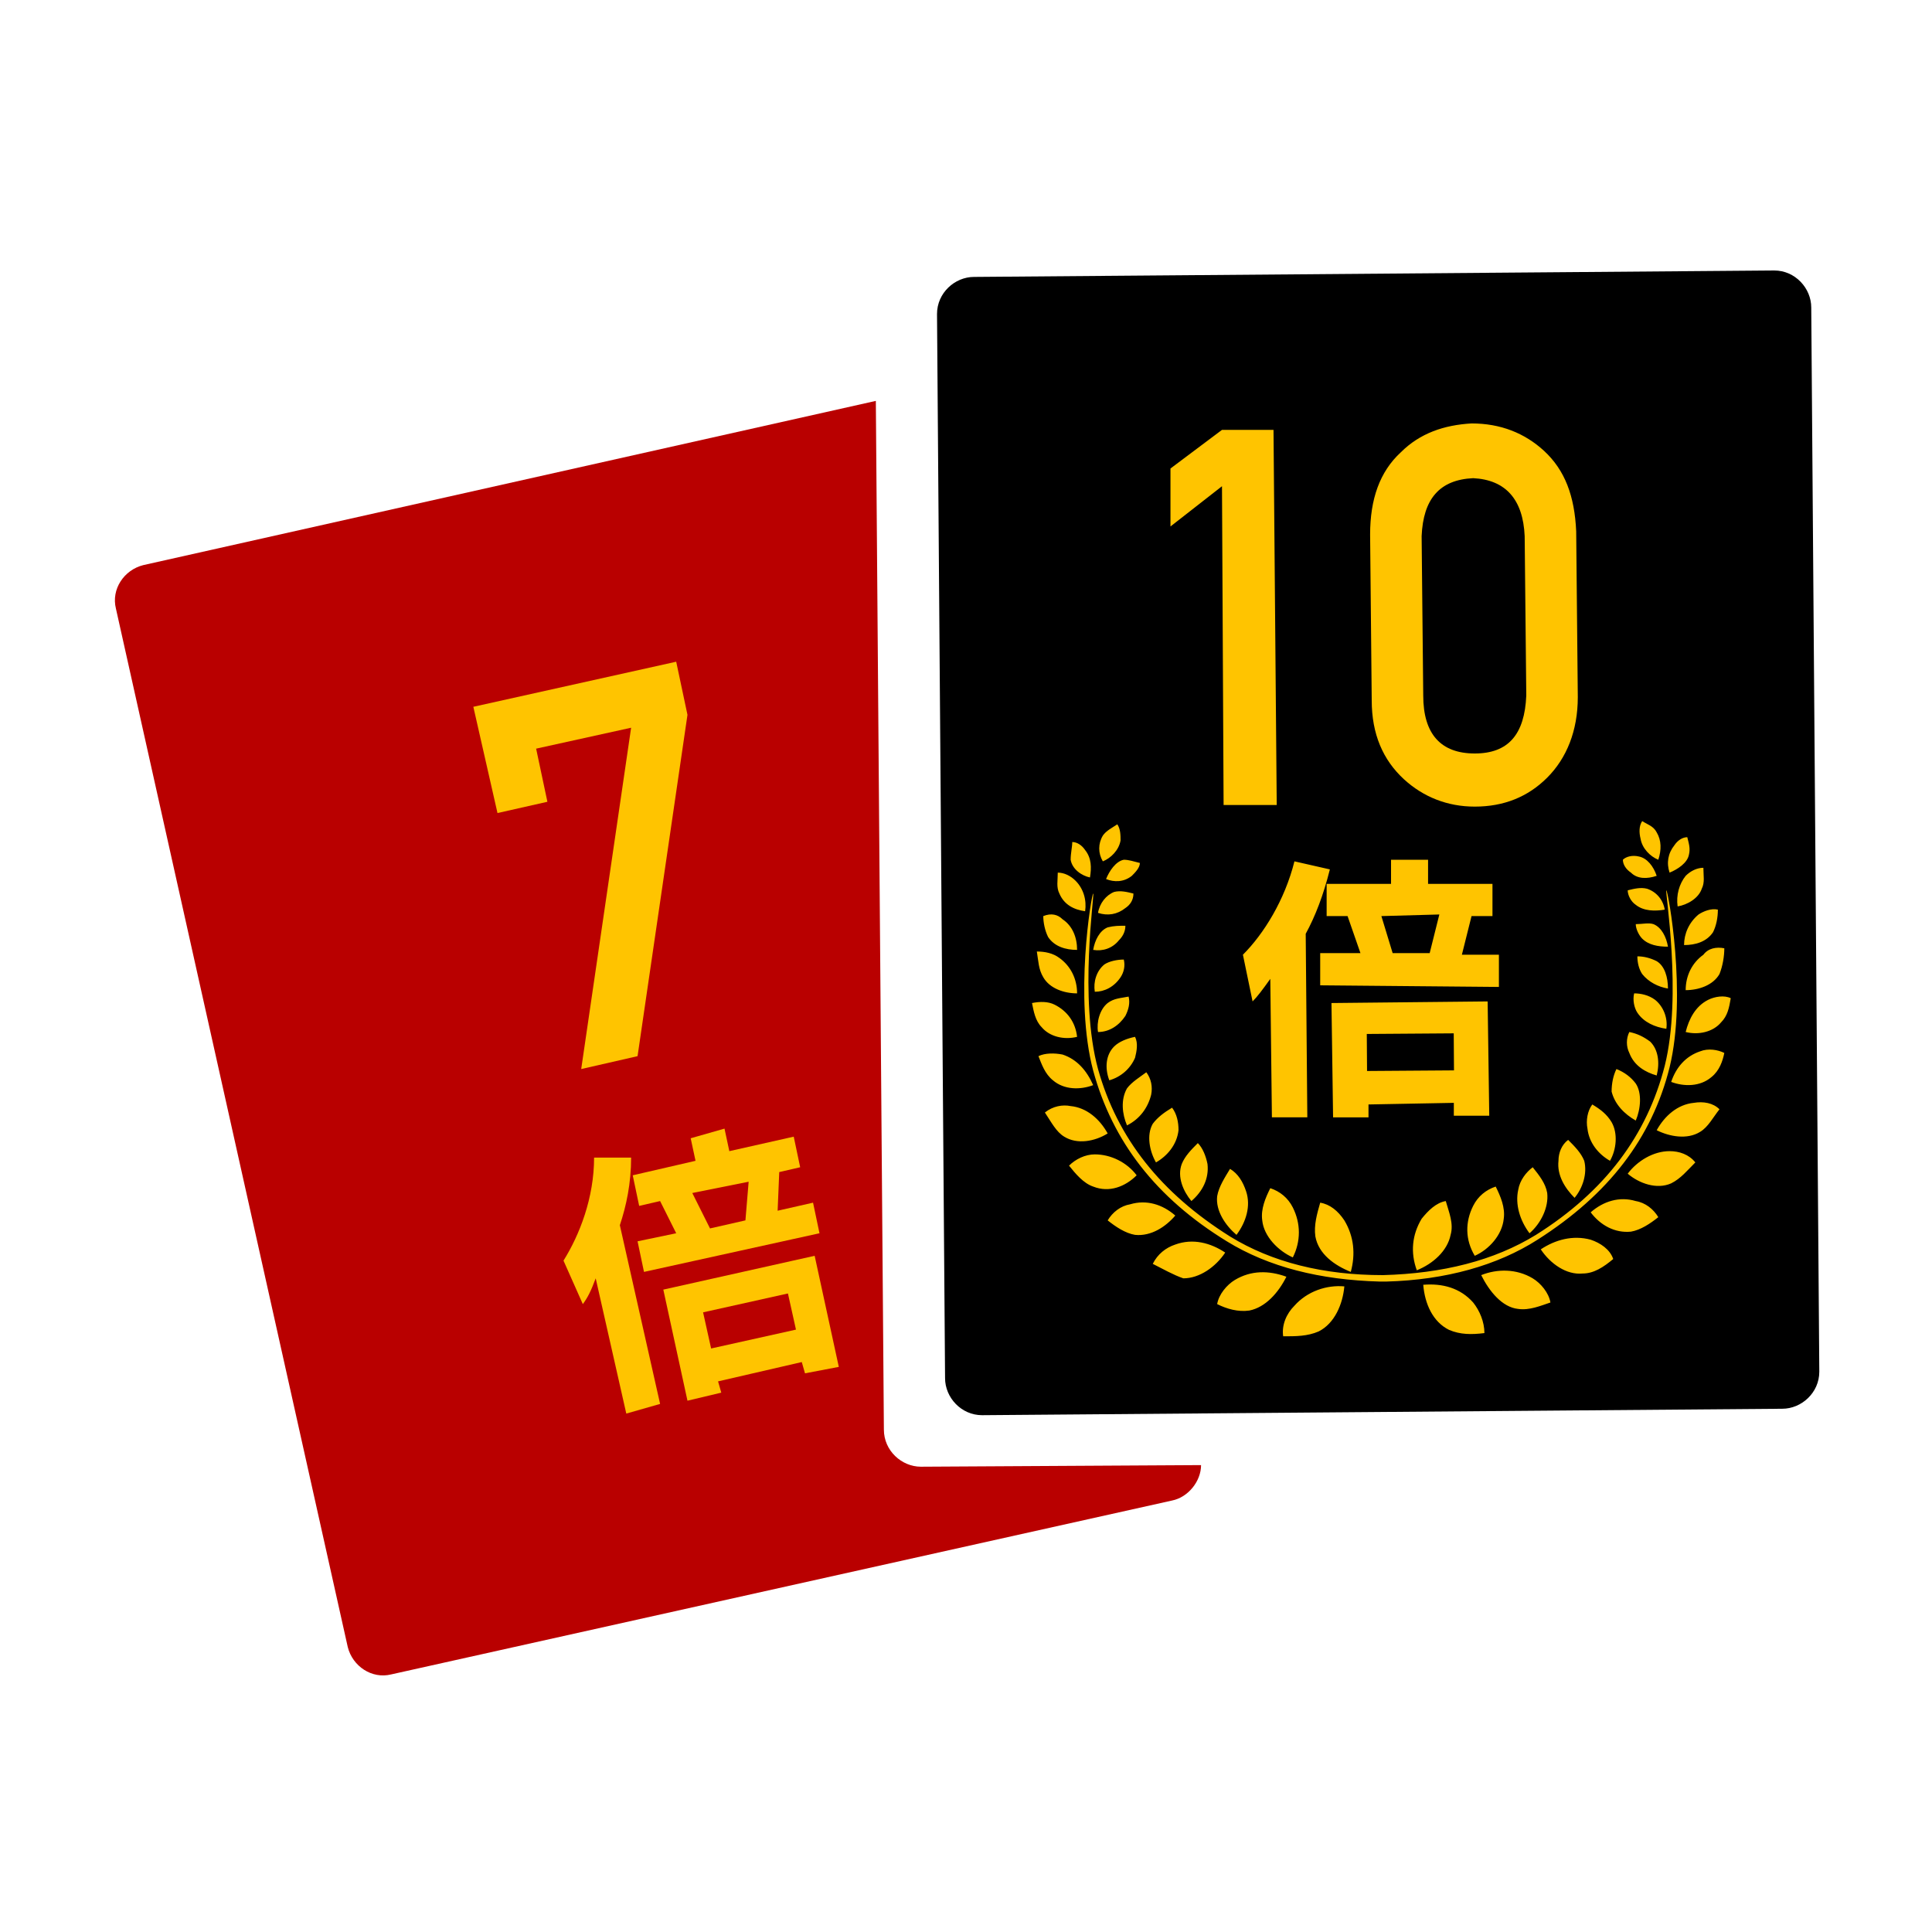
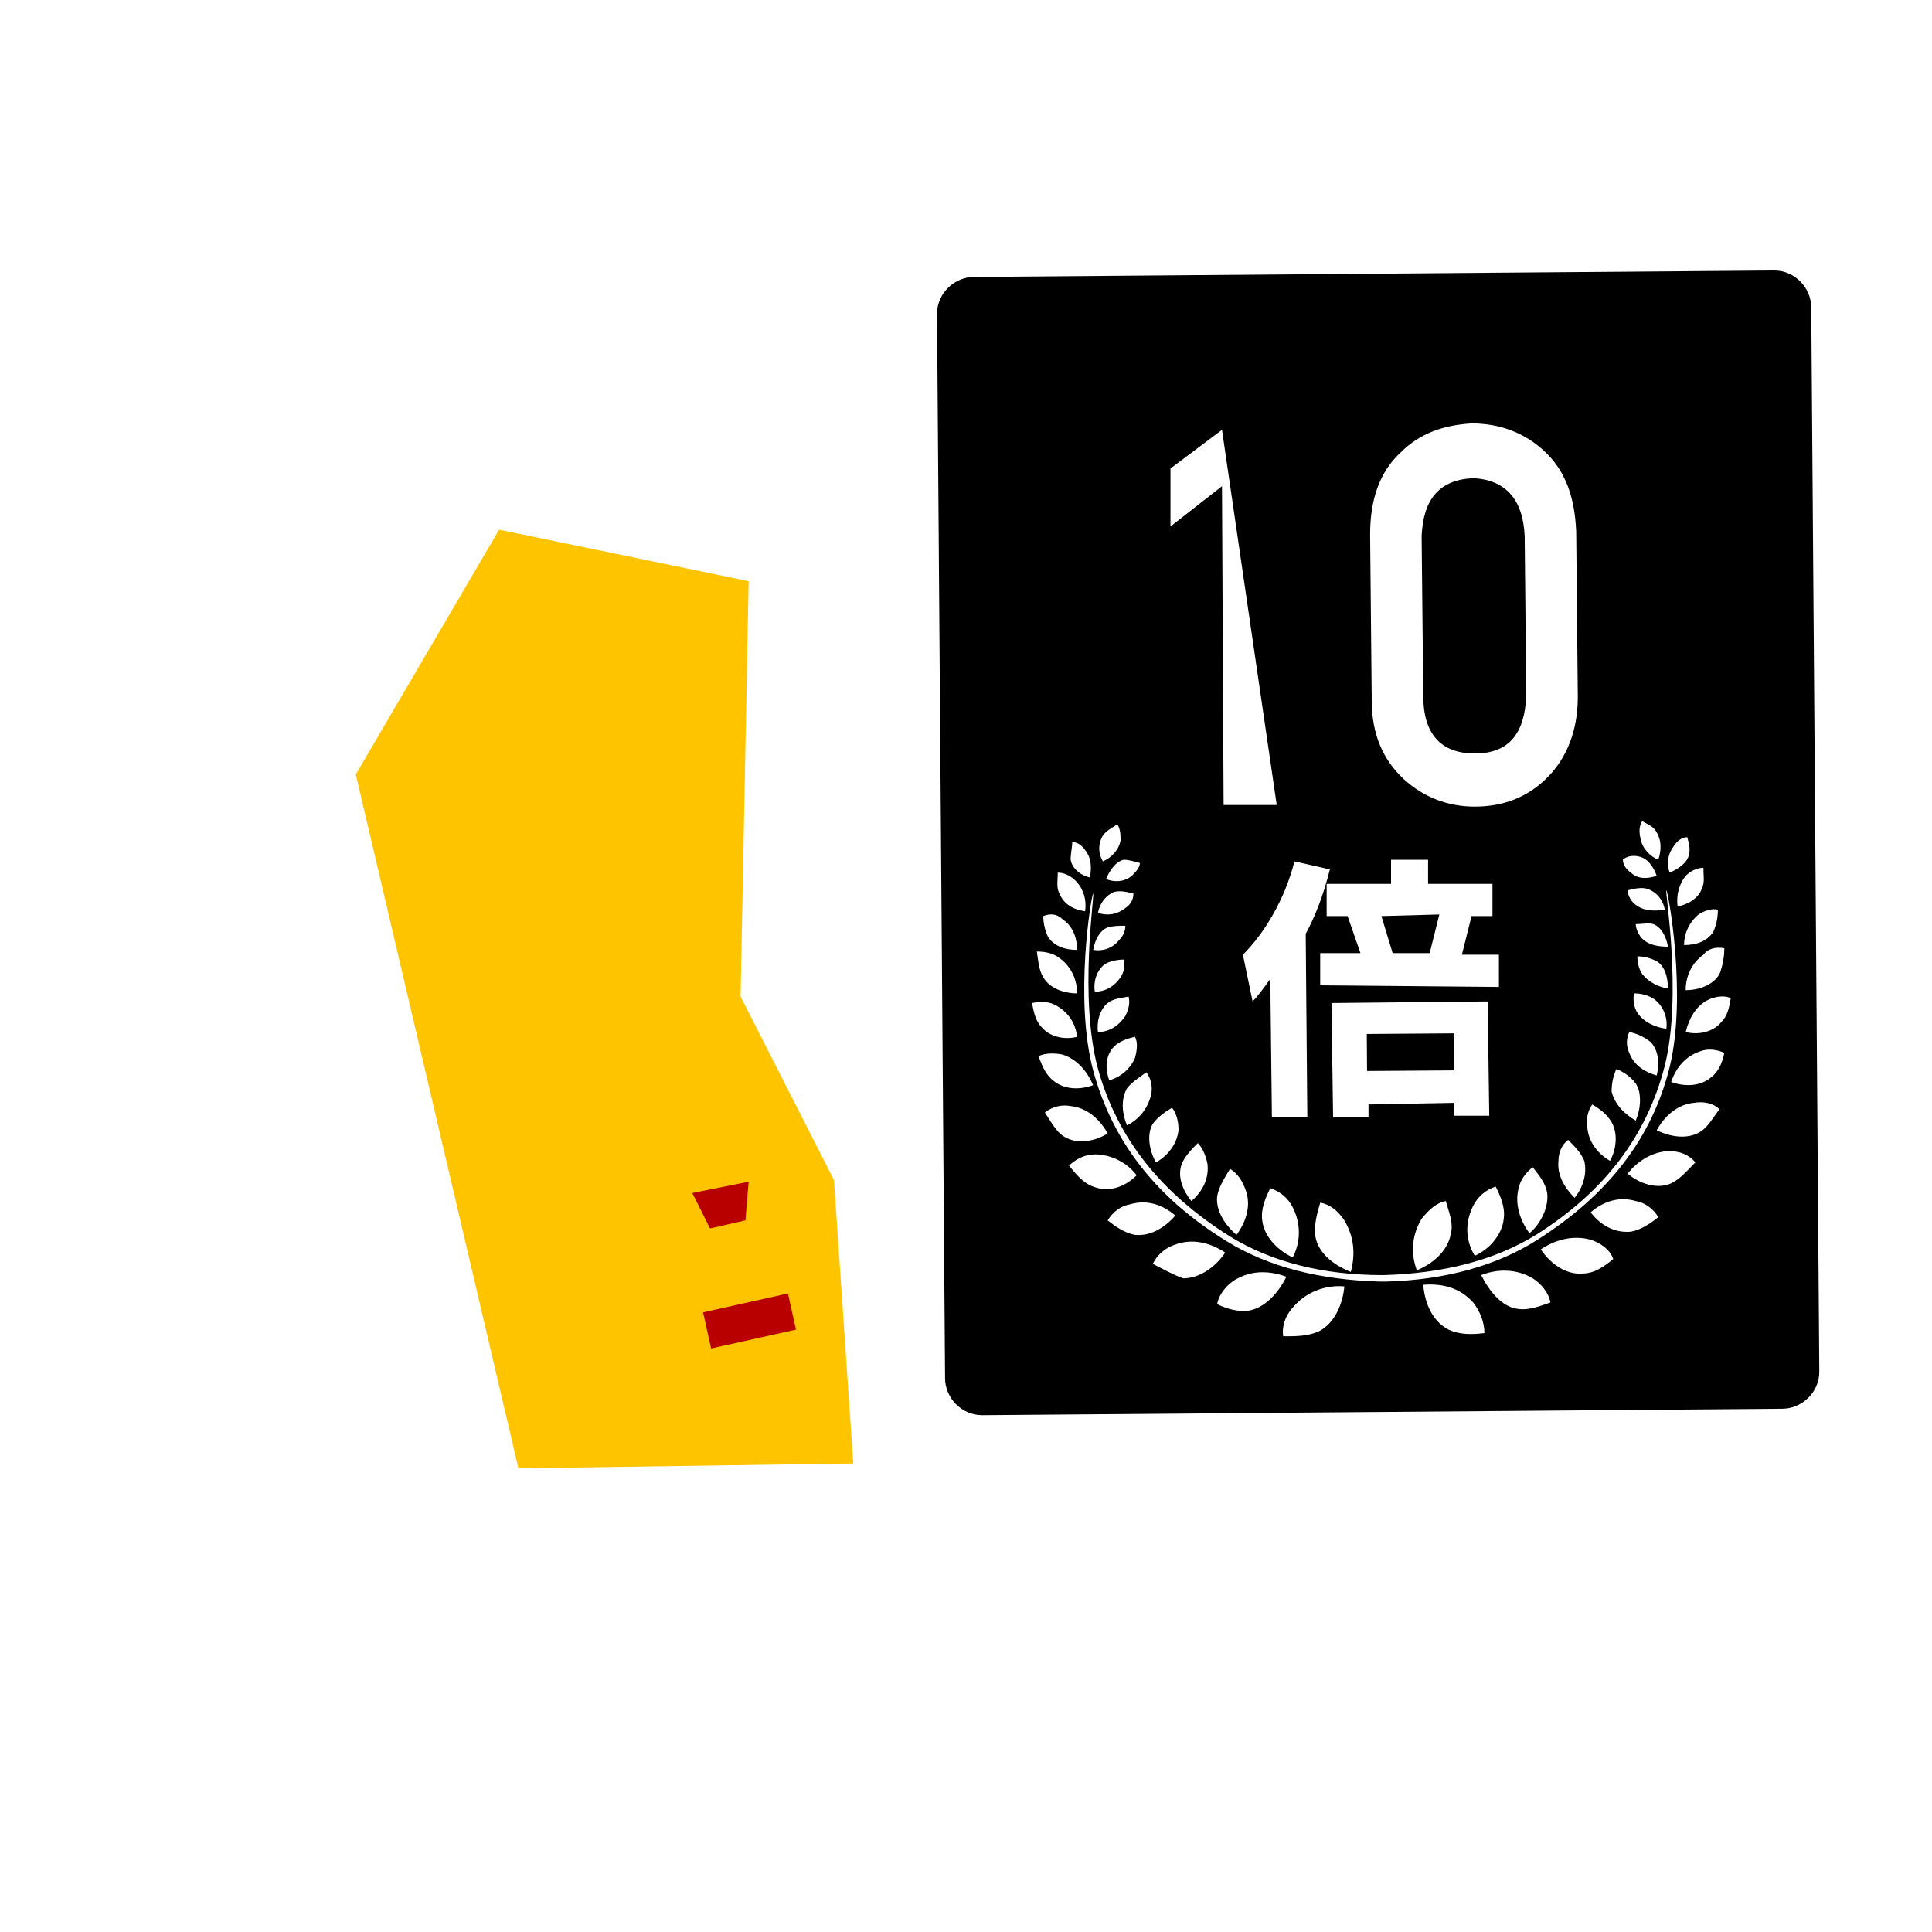
<svg xmlns="http://www.w3.org/2000/svg" version="1.1" id="レイヤー_1" x="0px" y="0px" viewBox="0 0 120 120" style="enable-background:new 0 0 120 120;" xml:space="preserve">
  <style type="text/css">
	.st0{fill:#FFC400;}
	.st1{fill:#B90000;}
</style>
  <g>
    <polygon class="st0" points="46.5,36.1 46,61.9 51.8,73.3 53,90.9 32.2,91.2 22.1,48.1 31,32.9  " />
-     <rect x="61.7" y="21.1" class="st0" width="48.1" height="63.1" />
    <g>
      <g>
        <rect x="43.9" y="80.9" transform="matrix(0.976 -0.217 0.217 0.976 -16.732 12.08)" class="st1" width="5.4" height="2.3" />
        <polygon class="st1" points="44.1,76.3 46.3,75.8 46.5,73.4 43,74.1    " />
-         <path class="st1" d="M57.2,91.1c-1.2,0-2.3-1-2.3-2.3l-0.5-63.9L8.9,35.1c-1.2,0.3-2,1.5-1.7,2.7l14.4,64.5     c0.3,1.2,1.5,2,2.7,1.7l48.5-10.8c1-0.2,1.8-1.2,1.8-2.2L57.2,91.1z M45,70.1l0.3,1.4l4-0.9l0.4,1.9l-1.3,0.3l-0.1,2.4l2.2-0.5     l0.4,1.9l-10.9,2.4l-0.4-1.9l2.4-0.5L41,74.6l-1.3,0.3l-0.4-1.9l3.9-0.9l-0.3-1.4L45,70.1z M30.9,50.5l-1.5-6.6l12.6-2.8l0.7,3.3     l-3.1,21.2l-3.5,0.8l3.1-21.2l-5.9,1.3l0.7,3.3L30.9,50.5z M38.9,87.8l-1.9-8.4c-0.3,0.8-0.5,1.2-0.8,1.6L35,78.3     c1-1.6,1.9-3.9,1.9-6.4l2.3,0c0,1.6-0.3,3-0.7,4.2l2.5,11.1L38.9,87.8z M50,85.3l-0.2-0.7l-5.2,1.2l0.2,0.7L42.7,87l-1.5-6.9     l9.4-2.1l1.5,6.9L50,85.3z" />
      </g>
      <g>
        <polygon points="88.8,59.2 89.4,56.8 85.8,56.9 86.5,59.2    " />
        <rect x="84.9" y="64.2" transform="matrix(1 -7.144348e-03 7.144348e-03 1 -0.465 0.628)" width="5.4" height="2.3" />
        <path d="M91.6,46.8c2.1,0,3.1-1.2,3.2-3.6l-0.1-9.9c-0.1-2.3-1.2-3.5-3.2-3.6c-2.1,0.1-3.1,1.3-3.2,3.6l0.1,9.9     C88.4,45.6,89.5,46.8,91.6,46.8z" />
-         <path d="M112.5,19.1c0-1.2-1-2.3-2.3-2.3l-49.7,0.4c-1.2,0-2.3,1-2.3,2.3l0.5,66.1c0,1.2,1,2.3,2.3,2.3l49.7-0.4     c1.2,0,2.3-1,2.3-2.3L112.5,19.1z M107.1,58.9c0,0.5-0.1,1.1-0.3,1.6c-0.4,0.7-1.3,1-2.1,1c0-0.9,0.4-1.7,1.1-2.2     C106.1,58.9,106.6,58.8,107.1,58.9z M106.7,56.5c0,0.5-0.1,1-0.3,1.4c-0.4,0.6-1.1,0.8-1.8,0.8c0-0.7,0.3-1.4,0.9-1.9     C105.8,56.6,106.3,56.4,106.7,56.5z M105.7,55.2c-0.2,0.6-0.9,1-1.5,1.1c-0.1-0.7,0.1-1.4,0.5-1.9c0.3-0.3,0.7-0.5,1.1-0.5     C105.8,54.4,105.9,54.8,105.7,55.2z M104,52.5c0.2-0.3,0.5-0.5,0.8-0.5c0.1,0.4,0.2,0.7,0.1,1.1c-0.1,0.5-0.7,0.9-1.2,1.1     C103.5,53.6,103.6,53,104,52.5z M101.7,62.9c-0.2-0.3-0.3-0.8-0.2-1.2c0.4,0,0.9,0.1,1.3,0.4c0.5,0.4,0.8,1.1,0.7,1.8     C102.8,63.8,102.1,63.5,101.7,62.9z M102.9,66.8c-0.7-0.2-1.4-0.6-1.7-1.4c-0.2-0.4-0.2-0.9,0-1.3c0.5,0.1,0.9,0.3,1.3,0.6     C103,65.2,103.1,66,102.9,66.8z M102,60.5c-0.2-0.3-0.3-0.7-0.3-1.1c0.4,0,0.8,0.1,1.2,0.3c0.5,0.3,0.7,1,0.7,1.7     C103,61.3,102.4,61,102,60.5z M102,58.3c-0.2-0.2-0.4-0.6-0.4-0.9c0.4,0,0.8-0.1,1.1,0c0.5,0.2,0.8,0.8,0.9,1.4     C103,58.8,102.4,58.7,102,58.3z M101.6,56.2c-0.3-0.2-0.5-0.6-0.5-0.9c0.4-0.1,0.8-0.2,1.2-0.1c0.6,0.2,1,0.7,1.1,1.3     C102.8,56.6,102.1,56.6,101.6,56.2z M102,51c0.3,0.2,0.7,0.3,0.9,0.7c0.3,0.5,0.3,1.1,0.1,1.7c-0.5-0.2-1-0.7-1.1-1.3     C101.8,51.7,101.8,51.3,102,51z M101.8,53.2c0.5,0.1,0.9,0.6,1.1,1.2c-0.6,0.2-1.2,0.2-1.6-0.2c-0.3-0.2-0.5-0.5-0.5-0.8     C101,53.2,101.4,53.1,101.8,53.2z M100.4,66.4c0.5,0.2,0.9,0.5,1.2,0.9c0.4,0.6,0.3,1.6,0,2.3c-0.7-0.4-1.3-1-1.5-1.8     C100.1,67.3,100.2,66.8,100.4,66.4z M98.9,68.6c0.5,0.3,0.9,0.6,1.2,1.1c0.4,0.7,0.3,1.7-0.1,2.4c-0.7-0.4-1.3-1.1-1.4-2     C98.5,69.6,98.6,69,98.9,68.6z M97.8,74.4c-0.6-0.6-1.1-1.4-1-2.3c0-0.5,0.2-1,0.6-1.3c0.4,0.4,0.8,0.8,1,1.3     C98.6,72.9,98.3,73.8,97.8,74.4z M87,28.1c1.2-1.2,2.7-1.7,4.4-1.8c1.8,0,3.3,0.6,4.5,1.7c1.3,1.2,1.9,2.8,2,5L98,43.3     c0,2.1-0.7,3.8-1.9,5c-1.2,1.2-2.7,1.8-4.5,1.8c-1.7,0-3.2-0.6-4.4-1.7c-1.3-1.2-2-2.8-2-4.9l-0.1-10.3     C85.1,31,85.7,29.3,87,28.1z M95,76.6c-0.6-0.8-0.9-1.8-0.7-2.7c0.1-0.6,0.5-1.1,0.9-1.4c0.4,0.5,0.8,1,0.9,1.6     C96.2,75,95.7,76,95,76.6z M85,68.6l0,0.8l-2.2,0l-0.1-7.1l9.7-0.1l0.1,7.1l-2.2,0l0-0.8L85,68.6z M90.1,76.7     c-0.2,1-1.1,1.8-2.1,2.2c-0.4-1.1-0.3-2.2,0.3-3.2c0.4-0.5,0.9-1,1.5-1.1C90,75.3,90.3,76,90.1,76.7z M83.7,56.9l-1.3,0l0-2l4,0     l0-1.5l2.3,0l0,1.5l4,0l0,2l-1.3,0l-0.6,2.4l2.3,0l0,2L82,61.2l0-2l2.5,0L83.7,56.9z M83.5,75.8c0.6,1,0.7,2.1,0.4,3.2     c-1-0.4-2-1.1-2.2-2.2c-0.1-0.7,0.1-1.4,0.3-2.1C82.6,74.8,83.1,75.2,83.5,75.8z M91.5,74.9c0.3-0.6,0.8-1,1.4-1.2     c0.3,0.6,0.6,1.3,0.5,2c-0.1,1-0.9,1.9-1.8,2.3C91,77,91,75.9,91.5,74.9z M82.6,54c-0.4,1.6-0.9,2.9-1.5,4l0.1,11.4l-2.2,0     l-0.1-8.6c-0.5,0.7-0.8,1.1-1.1,1.4l-0.6-2.9c1.3-1.3,2.6-3.4,3.2-5.8L82.6,54z M80.3,78.1c-0.9-0.4-1.8-1.3-1.9-2.3     c-0.1-0.7,0.2-1.4,0.5-2c0.6,0.2,1.1,0.6,1.4,1.2C80.8,76,80.8,77.1,80.3,78.1z M76.8,76.7c-0.7-0.6-1.3-1.5-1.2-2.4     c0.1-0.6,0.5-1.2,0.8-1.7c0.5,0.3,0.8,0.8,1,1.4C77.7,74.9,77.4,75.9,76.8,76.7z M75.9,26.7l3.2,0L79.3,50L76,50l-0.1-19.8     l-3.2,2.5l0-3.6L75.9,26.7z M75,72.3c0.1,0.9-0.3,1.7-1,2.3c-0.5-0.6-0.9-1.5-0.6-2.3c0.2-0.5,0.6-0.9,1-1.3     C74.7,71.3,74.9,71.8,75,72.3z M72.8,68.8c0.3,0.4,0.4,0.9,0.4,1.4c-0.1,0.9-0.7,1.6-1.4,2c-0.4-0.7-0.6-1.7-0.2-2.4     C71.9,69.4,72.3,69.1,72.8,68.8z M71.5,68c-0.2,0.8-0.7,1.5-1.5,1.9c-0.3-0.7-0.4-1.6,0-2.3c0.3-0.4,0.8-0.7,1.2-1     C71.5,67,71.6,67.5,71.5,68z M68.6,59.9c0.3-0.2,0.8-0.3,1.2-0.3c0.1,0.4,0,0.8-0.2,1.1c-0.4,0.6-1,0.9-1.6,0.9     C67.9,61,68.1,60.3,68.6,59.9z M67.9,59c0.1-0.6,0.4-1.2,0.9-1.4c0.4-0.1,0.7-0.1,1.1-0.1c0,0.4-0.2,0.7-0.4,0.9     C69.1,58.9,68.5,59.1,67.9,59z M68.8,62.3c0.4-0.3,0.8-0.3,1.3-0.4c0.1,0.4,0,0.8-0.2,1.2c-0.4,0.6-1,1-1.7,1     C68.1,63.5,68.3,62.7,68.8,62.3z M69.2,65c0.3-0.3,0.8-0.5,1.3-0.6c0.2,0.4,0.1,0.9,0,1.3c-0.3,0.7-0.9,1.2-1.6,1.4     C68.6,66.3,68.7,65.5,69.2,65z M70.8,53.6c0,0.3-0.3,0.6-0.5,0.8c-0.5,0.4-1.1,0.4-1.6,0.2c0.2-0.5,0.6-1.1,1.1-1.2     C70.1,53.4,70.4,53.5,70.8,53.6z M68.5,51.9c0.2-0.3,0.6-0.5,0.9-0.7c0.2,0.3,0.2,0.7,0.2,1c-0.1,0.6-0.6,1.1-1.1,1.3     C68.2,53,68.2,52.4,68.5,51.9z M69.2,55.4c0.4-0.1,0.8,0,1.2,0.1c0,0.4-0.2,0.7-0.5,0.9c-0.5,0.4-1.1,0.5-1.7,0.3     C68.3,56.1,68.7,55.6,69.2,55.4z M66.6,52.3c0.3,0,0.6,0.2,0.8,0.5c0.4,0.5,0.4,1.1,0.3,1.7c-0.5-0.1-1.1-0.5-1.2-1.1     C66.5,53,66.6,52.6,66.6,52.3z M65.7,54.2c0.4,0,0.8,0.2,1.1,0.5c0.5,0.5,0.7,1.2,0.6,1.9c-0.7-0.1-1.3-0.4-1.6-1.1     C65.6,55.1,65.7,54.7,65.7,54.2z M66,57.1c0.6,0.4,0.9,1.1,0.9,1.9c-0.7,0-1.4-0.2-1.8-0.8c-0.2-0.4-0.3-0.9-0.3-1.3     C65.3,56.7,65.7,56.8,66,57.1z M65.8,59.5c0.7,0.5,1.1,1.3,1.1,2.2c-0.8,0-1.7-0.3-2.1-1c-0.3-0.5-0.3-1-0.4-1.6     C64.9,59.1,65.4,59.2,65.8,59.5z M65.5,62.4c0.8,0.4,1.3,1.1,1.4,2c-0.8,0.2-1.7,0-2.2-0.6c-0.4-0.4-0.5-1-0.6-1.5     C64.6,62.2,65.1,62.2,65.5,62.4z M66,65.5c0.9,0.3,1.5,1,1.9,1.9c-0.8,0.3-1.8,0.3-2.5-0.3c-0.5-0.4-0.7-1-0.9-1.5     C64.9,65.4,65.5,65.4,66,65.5z M64.9,69.1c0.5-0.4,1.1-0.5,1.6-0.4c1,0.1,1.8,0.8,2.3,1.7c-0.8,0.5-1.9,0.7-2.7,0.2     C65.6,70.3,65.3,69.7,64.9,69.1z M67.9,73.7c-0.6-0.2-1.1-0.8-1.5-1.3c0.4-0.4,1-0.7,1.6-0.7c1,0,2,0.5,2.6,1.3     C69.9,73.7,68.9,74.1,67.9,73.7z M70.5,76.7c-0.6-0.1-1.2-0.5-1.7-0.9c0.3-0.5,0.8-0.9,1.4-1c1-0.3,2,0,2.8,0.7     C72.4,76.2,71.5,76.8,70.5,76.7z M71.6,78.5c0.3-0.6,0.8-1,1.4-1.2c1.1-0.4,2.2-0.1,3.1,0.5c-0.6,0.9-1.6,1.6-2.6,1.6     C72.9,79.2,72.2,78.8,71.6,78.5z M77.6,81.4c-0.7,0.1-1.4-0.1-2-0.4c0.1-0.6,0.6-1.2,1.1-1.5c1-0.6,2.1-0.6,3.2-0.2     C79.4,80.3,78.6,81.2,77.6,81.4z M81.9,82.7c-0.7,0.3-1.4,0.3-2.2,0.3c-0.1-0.7,0.2-1.4,0.7-1.9c0.8-0.9,2-1.3,3.1-1.2     C83.4,81,82.9,82.2,81.9,82.7z M85.7,79.6C85.7,79.6,85.7,79.6,85.7,79.6c-3.7-0.1-6.9-0.9-9.5-2.5c-4.4-2.7-7.1-6.2-8.3-10.6     c-1.2-4.5-0.1-11,0-11c0.1,0-0.9,6.5,0.3,10.9c1.2,4.3,3.9,7.7,8.2,10.4c2.6,1.6,5.8,2.4,9.5,2.4c3.7-0.1,6.9-0.9,9.5-2.5     c4.3-2.7,6.9-6.2,8-10.5c1.1-4.4,0-10.9,0.1-10.9c0.1,0,1.3,6.5,0.2,11c-1.1,4.4-3.8,7.9-8.2,10.7c-2.5,1.6-5.7,2.5-9.4,2.6     c0,0,0,0,0,0c-0.1,0-0.2,0-0.2,0C85.8,79.6,85.8,79.6,85.7,79.6z M90,82.6c-1-0.5-1.5-1.6-1.6-2.8c1.2-0.1,2.3,0.2,3.1,1.1     c0.4,0.5,0.7,1.2,0.7,1.9C91.4,82.9,90.7,82.9,90,82.6z M94.3,81.3c-1-0.1-1.8-1.1-2.3-2.1c1-0.4,2.2-0.4,3.2,0.2     c0.5,0.3,1,0.9,1.1,1.5C95.7,81.1,95,81.4,94.3,81.3z M98.3,79.1c-1,0.1-2-0.6-2.6-1.5c0.9-0.6,2-0.9,3.1-0.6     c0.6,0.2,1.2,0.6,1.4,1.2C99.6,78.7,99,79.1,98.3,79.1z M101.3,76.5c-1,0.1-1.9-0.4-2.5-1.2c0.8-0.7,1.8-1,2.8-0.7     c0.6,0.1,1.1,0.5,1.4,1C102.5,76,101.9,76.4,101.3,76.5z M103.8,73.5c-0.9,0.4-2,0-2.7-0.6c0.6-0.8,1.6-1.4,2.6-1.4     c0.6,0,1.2,0.2,1.6,0.7C104.8,72.7,104.4,73.2,103.8,73.5z M105.6,70.3c-0.8,0.5-1.9,0.3-2.7-0.1c0.5-0.9,1.3-1.6,2.3-1.7     c0.6-0.1,1.2,0,1.6,0.4C106.4,69.4,106.1,70,105.6,70.3z M106.3,66.9c-0.7,0.6-1.7,0.6-2.5,0.3c0.3-0.9,0.9-1.6,1.8-1.9     c0.5-0.2,1.1-0.1,1.5,0.1C107,65.9,106.8,66.5,106.3,66.9z M106.9,63.5c-0.5,0.6-1.4,0.8-2.2,0.6c0.2-0.8,0.6-1.6,1.4-2     c0.4-0.2,1-0.3,1.4-0.1C107.4,62.6,107.3,63.1,106.9,63.5z" />
+         <path d="M112.5,19.1c0-1.2-1-2.3-2.3-2.3l-49.7,0.4c-1.2,0-2.3,1-2.3,2.3l0.5,66.1c0,1.2,1,2.3,2.3,2.3l49.7-0.4     c1.2,0,2.3-1,2.3-2.3L112.5,19.1z M107.1,58.9c0,0.5-0.1,1.1-0.3,1.6c-0.4,0.7-1.3,1-2.1,1c0-0.9,0.4-1.7,1.1-2.2     C106.1,58.9,106.6,58.8,107.1,58.9z M106.7,56.5c0,0.5-0.1,1-0.3,1.4c-0.4,0.6-1.1,0.8-1.8,0.8c0-0.7,0.3-1.4,0.9-1.9     C105.8,56.6,106.3,56.4,106.7,56.5z M105.7,55.2c-0.2,0.6-0.9,1-1.5,1.1c-0.1-0.7,0.1-1.4,0.5-1.9c0.3-0.3,0.7-0.5,1.1-0.5     C105.8,54.4,105.9,54.8,105.7,55.2z M104,52.5c0.2-0.3,0.5-0.5,0.8-0.5c0.1,0.4,0.2,0.7,0.1,1.1c-0.1,0.5-0.7,0.9-1.2,1.1     C103.5,53.6,103.6,53,104,52.5z M101.7,62.9c-0.2-0.3-0.3-0.8-0.2-1.2c0.4,0,0.9,0.1,1.3,0.4c0.5,0.4,0.8,1.1,0.7,1.8     C102.8,63.8,102.1,63.5,101.7,62.9z M102.9,66.8c-0.7-0.2-1.4-0.6-1.7-1.4c-0.2-0.4-0.2-0.9,0-1.3c0.5,0.1,0.9,0.3,1.3,0.6     C103,65.2,103.1,66,102.9,66.8z M102,60.5c-0.2-0.3-0.3-0.7-0.3-1.1c0.4,0,0.8,0.1,1.2,0.3c0.5,0.3,0.7,1,0.7,1.7     C103,61.3,102.4,61,102,60.5z M102,58.3c-0.2-0.2-0.4-0.6-0.4-0.9c0.4,0,0.8-0.1,1.1,0c0.5,0.2,0.8,0.8,0.9,1.4     C103,58.8,102.4,58.7,102,58.3z M101.6,56.2c-0.3-0.2-0.5-0.6-0.5-0.9c0.4-0.1,0.8-0.2,1.2-0.1c0.6,0.2,1,0.7,1.1,1.3     C102.8,56.6,102.1,56.6,101.6,56.2z M102,51c0.3,0.2,0.7,0.3,0.9,0.7c0.3,0.5,0.3,1.1,0.1,1.7c-0.5-0.2-1-0.7-1.1-1.3     C101.8,51.7,101.8,51.3,102,51z M101.8,53.2c0.5,0.1,0.9,0.6,1.1,1.2c-0.6,0.2-1.2,0.2-1.6-0.2c-0.3-0.2-0.5-0.5-0.5-0.8     C101,53.2,101.4,53.1,101.8,53.2z M100.4,66.4c0.5,0.2,0.9,0.5,1.2,0.9c0.4,0.6,0.3,1.6,0,2.3c-0.7-0.4-1.3-1-1.5-1.8     C100.1,67.3,100.2,66.8,100.4,66.4z M98.9,68.6c0.5,0.3,0.9,0.6,1.2,1.1c0.4,0.7,0.3,1.7-0.1,2.4c-0.7-0.4-1.3-1.1-1.4-2     C98.5,69.6,98.6,69,98.9,68.6z M97.8,74.4c-0.6-0.6-1.1-1.4-1-2.3c0-0.5,0.2-1,0.6-1.3c0.4,0.4,0.8,0.8,1,1.3     C98.6,72.9,98.3,73.8,97.8,74.4z M87,28.1c1.2-1.2,2.7-1.7,4.4-1.8c1.8,0,3.3,0.6,4.5,1.7c1.3,1.2,1.9,2.8,2,5L98,43.3     c0,2.1-0.7,3.8-1.9,5c-1.2,1.2-2.7,1.8-4.5,1.8c-1.7,0-3.2-0.6-4.4-1.7c-1.3-1.2-2-2.8-2-4.9l-0.1-10.3     C85.1,31,85.7,29.3,87,28.1z M95,76.6c-0.6-0.8-0.9-1.8-0.7-2.7c0.1-0.6,0.5-1.1,0.9-1.4c0.4,0.5,0.8,1,0.9,1.6     C96.2,75,95.7,76,95,76.6z M85,68.6l0,0.8l-2.2,0l-0.1-7.1l9.7-0.1l0.1,7.1l-2.2,0l0-0.8L85,68.6z M90.1,76.7     c-0.2,1-1.1,1.8-2.1,2.2c-0.4-1.1-0.3-2.2,0.3-3.2c0.4-0.5,0.9-1,1.5-1.1C90,75.3,90.3,76,90.1,76.7z M83.7,56.9l-1.3,0l0-2l4,0     l0-1.5l2.3,0l0,1.5l4,0l0,2l-1.3,0l-0.6,2.4l2.3,0l0,2L82,61.2l0-2l2.5,0L83.7,56.9z M83.5,75.8c0.6,1,0.7,2.1,0.4,3.2     c-1-0.4-2-1.1-2.2-2.2c-0.1-0.7,0.1-1.4,0.3-2.1C82.6,74.8,83.1,75.2,83.5,75.8z M91.5,74.9c0.3-0.6,0.8-1,1.4-1.2     c0.3,0.6,0.6,1.3,0.5,2c-0.1,1-0.9,1.9-1.8,2.3C91,77,91,75.9,91.5,74.9z M82.6,54c-0.4,1.6-0.9,2.9-1.5,4l0.1,11.4l-2.2,0     l-0.1-8.6c-0.5,0.7-0.8,1.1-1.1,1.4l-0.6-2.9c1.3-1.3,2.6-3.4,3.2-5.8L82.6,54z M80.3,78.1c-0.9-0.4-1.8-1.3-1.9-2.3     c-0.1-0.7,0.2-1.4,0.5-2c0.6,0.2,1.1,0.6,1.4,1.2C80.8,76,80.8,77.1,80.3,78.1z M76.8,76.7c-0.7-0.6-1.3-1.5-1.2-2.4     c0.1-0.6,0.5-1.2,0.8-1.7c0.5,0.3,0.8,0.8,1,1.4C77.7,74.9,77.4,75.9,76.8,76.7z M75.9,26.7L79.3,50L76,50l-0.1-19.8     l-3.2,2.5l0-3.6L75.9,26.7z M75,72.3c0.1,0.9-0.3,1.7-1,2.3c-0.5-0.6-0.9-1.5-0.6-2.3c0.2-0.5,0.6-0.9,1-1.3     C74.7,71.3,74.9,71.8,75,72.3z M72.8,68.8c0.3,0.4,0.4,0.9,0.4,1.4c-0.1,0.9-0.7,1.6-1.4,2c-0.4-0.7-0.6-1.7-0.2-2.4     C71.9,69.4,72.3,69.1,72.8,68.8z M71.5,68c-0.2,0.8-0.7,1.5-1.5,1.9c-0.3-0.7-0.4-1.6,0-2.3c0.3-0.4,0.8-0.7,1.2-1     C71.5,67,71.6,67.5,71.5,68z M68.6,59.9c0.3-0.2,0.8-0.3,1.2-0.3c0.1,0.4,0,0.8-0.2,1.1c-0.4,0.6-1,0.9-1.6,0.9     C67.9,61,68.1,60.3,68.6,59.9z M67.9,59c0.1-0.6,0.4-1.2,0.9-1.4c0.4-0.1,0.7-0.1,1.1-0.1c0,0.4-0.2,0.7-0.4,0.9     C69.1,58.9,68.5,59.1,67.9,59z M68.8,62.3c0.4-0.3,0.8-0.3,1.3-0.4c0.1,0.4,0,0.8-0.2,1.2c-0.4,0.6-1,1-1.7,1     C68.1,63.5,68.3,62.7,68.8,62.3z M69.2,65c0.3-0.3,0.8-0.5,1.3-0.6c0.2,0.4,0.1,0.9,0,1.3c-0.3,0.7-0.9,1.2-1.6,1.4     C68.6,66.3,68.7,65.5,69.2,65z M70.8,53.6c0,0.3-0.3,0.6-0.5,0.8c-0.5,0.4-1.1,0.4-1.6,0.2c0.2-0.5,0.6-1.1,1.1-1.2     C70.1,53.4,70.4,53.5,70.8,53.6z M68.5,51.9c0.2-0.3,0.6-0.5,0.9-0.7c0.2,0.3,0.2,0.7,0.2,1c-0.1,0.6-0.6,1.1-1.1,1.3     C68.2,53,68.2,52.4,68.5,51.9z M69.2,55.4c0.4-0.1,0.8,0,1.2,0.1c0,0.4-0.2,0.7-0.5,0.9c-0.5,0.4-1.1,0.5-1.7,0.3     C68.3,56.1,68.7,55.6,69.2,55.4z M66.6,52.3c0.3,0,0.6,0.2,0.8,0.5c0.4,0.5,0.4,1.1,0.3,1.7c-0.5-0.1-1.1-0.5-1.2-1.1     C66.5,53,66.6,52.6,66.6,52.3z M65.7,54.2c0.4,0,0.8,0.2,1.1,0.5c0.5,0.5,0.7,1.2,0.6,1.9c-0.7-0.1-1.3-0.4-1.6-1.1     C65.6,55.1,65.7,54.7,65.7,54.2z M66,57.1c0.6,0.4,0.9,1.1,0.9,1.9c-0.7,0-1.4-0.2-1.8-0.8c-0.2-0.4-0.3-0.9-0.3-1.3     C65.3,56.7,65.7,56.8,66,57.1z M65.8,59.5c0.7,0.5,1.1,1.3,1.1,2.2c-0.8,0-1.7-0.3-2.1-1c-0.3-0.5-0.3-1-0.4-1.6     C64.9,59.1,65.4,59.2,65.8,59.5z M65.5,62.4c0.8,0.4,1.3,1.1,1.4,2c-0.8,0.2-1.7,0-2.2-0.6c-0.4-0.4-0.5-1-0.6-1.5     C64.6,62.2,65.1,62.2,65.5,62.4z M66,65.5c0.9,0.3,1.5,1,1.9,1.9c-0.8,0.3-1.8,0.3-2.5-0.3c-0.5-0.4-0.7-1-0.9-1.5     C64.9,65.4,65.5,65.4,66,65.5z M64.9,69.1c0.5-0.4,1.1-0.5,1.6-0.4c1,0.1,1.8,0.8,2.3,1.7c-0.8,0.5-1.9,0.7-2.7,0.2     C65.6,70.3,65.3,69.7,64.9,69.1z M67.9,73.7c-0.6-0.2-1.1-0.8-1.5-1.3c0.4-0.4,1-0.7,1.6-0.7c1,0,2,0.5,2.6,1.3     C69.9,73.7,68.9,74.1,67.9,73.7z M70.5,76.7c-0.6-0.1-1.2-0.5-1.7-0.9c0.3-0.5,0.8-0.9,1.4-1c1-0.3,2,0,2.8,0.7     C72.4,76.2,71.5,76.8,70.5,76.7z M71.6,78.5c0.3-0.6,0.8-1,1.4-1.2c1.1-0.4,2.2-0.1,3.1,0.5c-0.6,0.9-1.6,1.6-2.6,1.6     C72.9,79.2,72.2,78.8,71.6,78.5z M77.6,81.4c-0.7,0.1-1.4-0.1-2-0.4c0.1-0.6,0.6-1.2,1.1-1.5c1-0.6,2.1-0.6,3.2-0.2     C79.4,80.3,78.6,81.2,77.6,81.4z M81.9,82.7c-0.7,0.3-1.4,0.3-2.2,0.3c-0.1-0.7,0.2-1.4,0.7-1.9c0.8-0.9,2-1.3,3.1-1.2     C83.4,81,82.9,82.2,81.9,82.7z M85.7,79.6C85.7,79.6,85.7,79.6,85.7,79.6c-3.7-0.1-6.9-0.9-9.5-2.5c-4.4-2.7-7.1-6.2-8.3-10.6     c-1.2-4.5-0.1-11,0-11c0.1,0-0.9,6.5,0.3,10.9c1.2,4.3,3.9,7.7,8.2,10.4c2.6,1.6,5.8,2.4,9.5,2.4c3.7-0.1,6.9-0.9,9.5-2.5     c4.3-2.7,6.9-6.2,8-10.5c1.1-4.4,0-10.9,0.1-10.9c0.1,0,1.3,6.5,0.2,11c-1.1,4.4-3.8,7.9-8.2,10.7c-2.5,1.6-5.7,2.5-9.4,2.6     c0,0,0,0,0,0c-0.1,0-0.2,0-0.2,0C85.8,79.6,85.8,79.6,85.7,79.6z M90,82.6c-1-0.5-1.5-1.6-1.6-2.8c1.2-0.1,2.3,0.2,3.1,1.1     c0.4,0.5,0.7,1.2,0.7,1.9C91.4,82.9,90.7,82.9,90,82.6z M94.3,81.3c-1-0.1-1.8-1.1-2.3-2.1c1-0.4,2.2-0.4,3.2,0.2     c0.5,0.3,1,0.9,1.1,1.5C95.7,81.1,95,81.4,94.3,81.3z M98.3,79.1c-1,0.1-2-0.6-2.6-1.5c0.9-0.6,2-0.9,3.1-0.6     c0.6,0.2,1.2,0.6,1.4,1.2C99.6,78.7,99,79.1,98.3,79.1z M101.3,76.5c-1,0.1-1.9-0.4-2.5-1.2c0.8-0.7,1.8-1,2.8-0.7     c0.6,0.1,1.1,0.5,1.4,1C102.5,76,101.9,76.4,101.3,76.5z M103.8,73.5c-0.9,0.4-2,0-2.7-0.6c0.6-0.8,1.6-1.4,2.6-1.4     c0.6,0,1.2,0.2,1.6,0.7C104.8,72.7,104.4,73.2,103.8,73.5z M105.6,70.3c-0.8,0.5-1.9,0.3-2.7-0.1c0.5-0.9,1.3-1.6,2.3-1.7     c0.6-0.1,1.2,0,1.6,0.4C106.4,69.4,106.1,70,105.6,70.3z M106.3,66.9c-0.7,0.6-1.7,0.6-2.5,0.3c0.3-0.9,0.9-1.6,1.8-1.9     c0.5-0.2,1.1-0.1,1.5,0.1C107,65.9,106.8,66.5,106.3,66.9z M106.9,63.5c-0.5,0.6-1.4,0.8-2.2,0.6c0.2-0.8,0.6-1.6,1.4-2     c0.4-0.2,1-0.3,1.4-0.1C107.4,62.6,107.3,63.1,106.9,63.5z" />
      </g>
    </g>
  </g>
</svg>